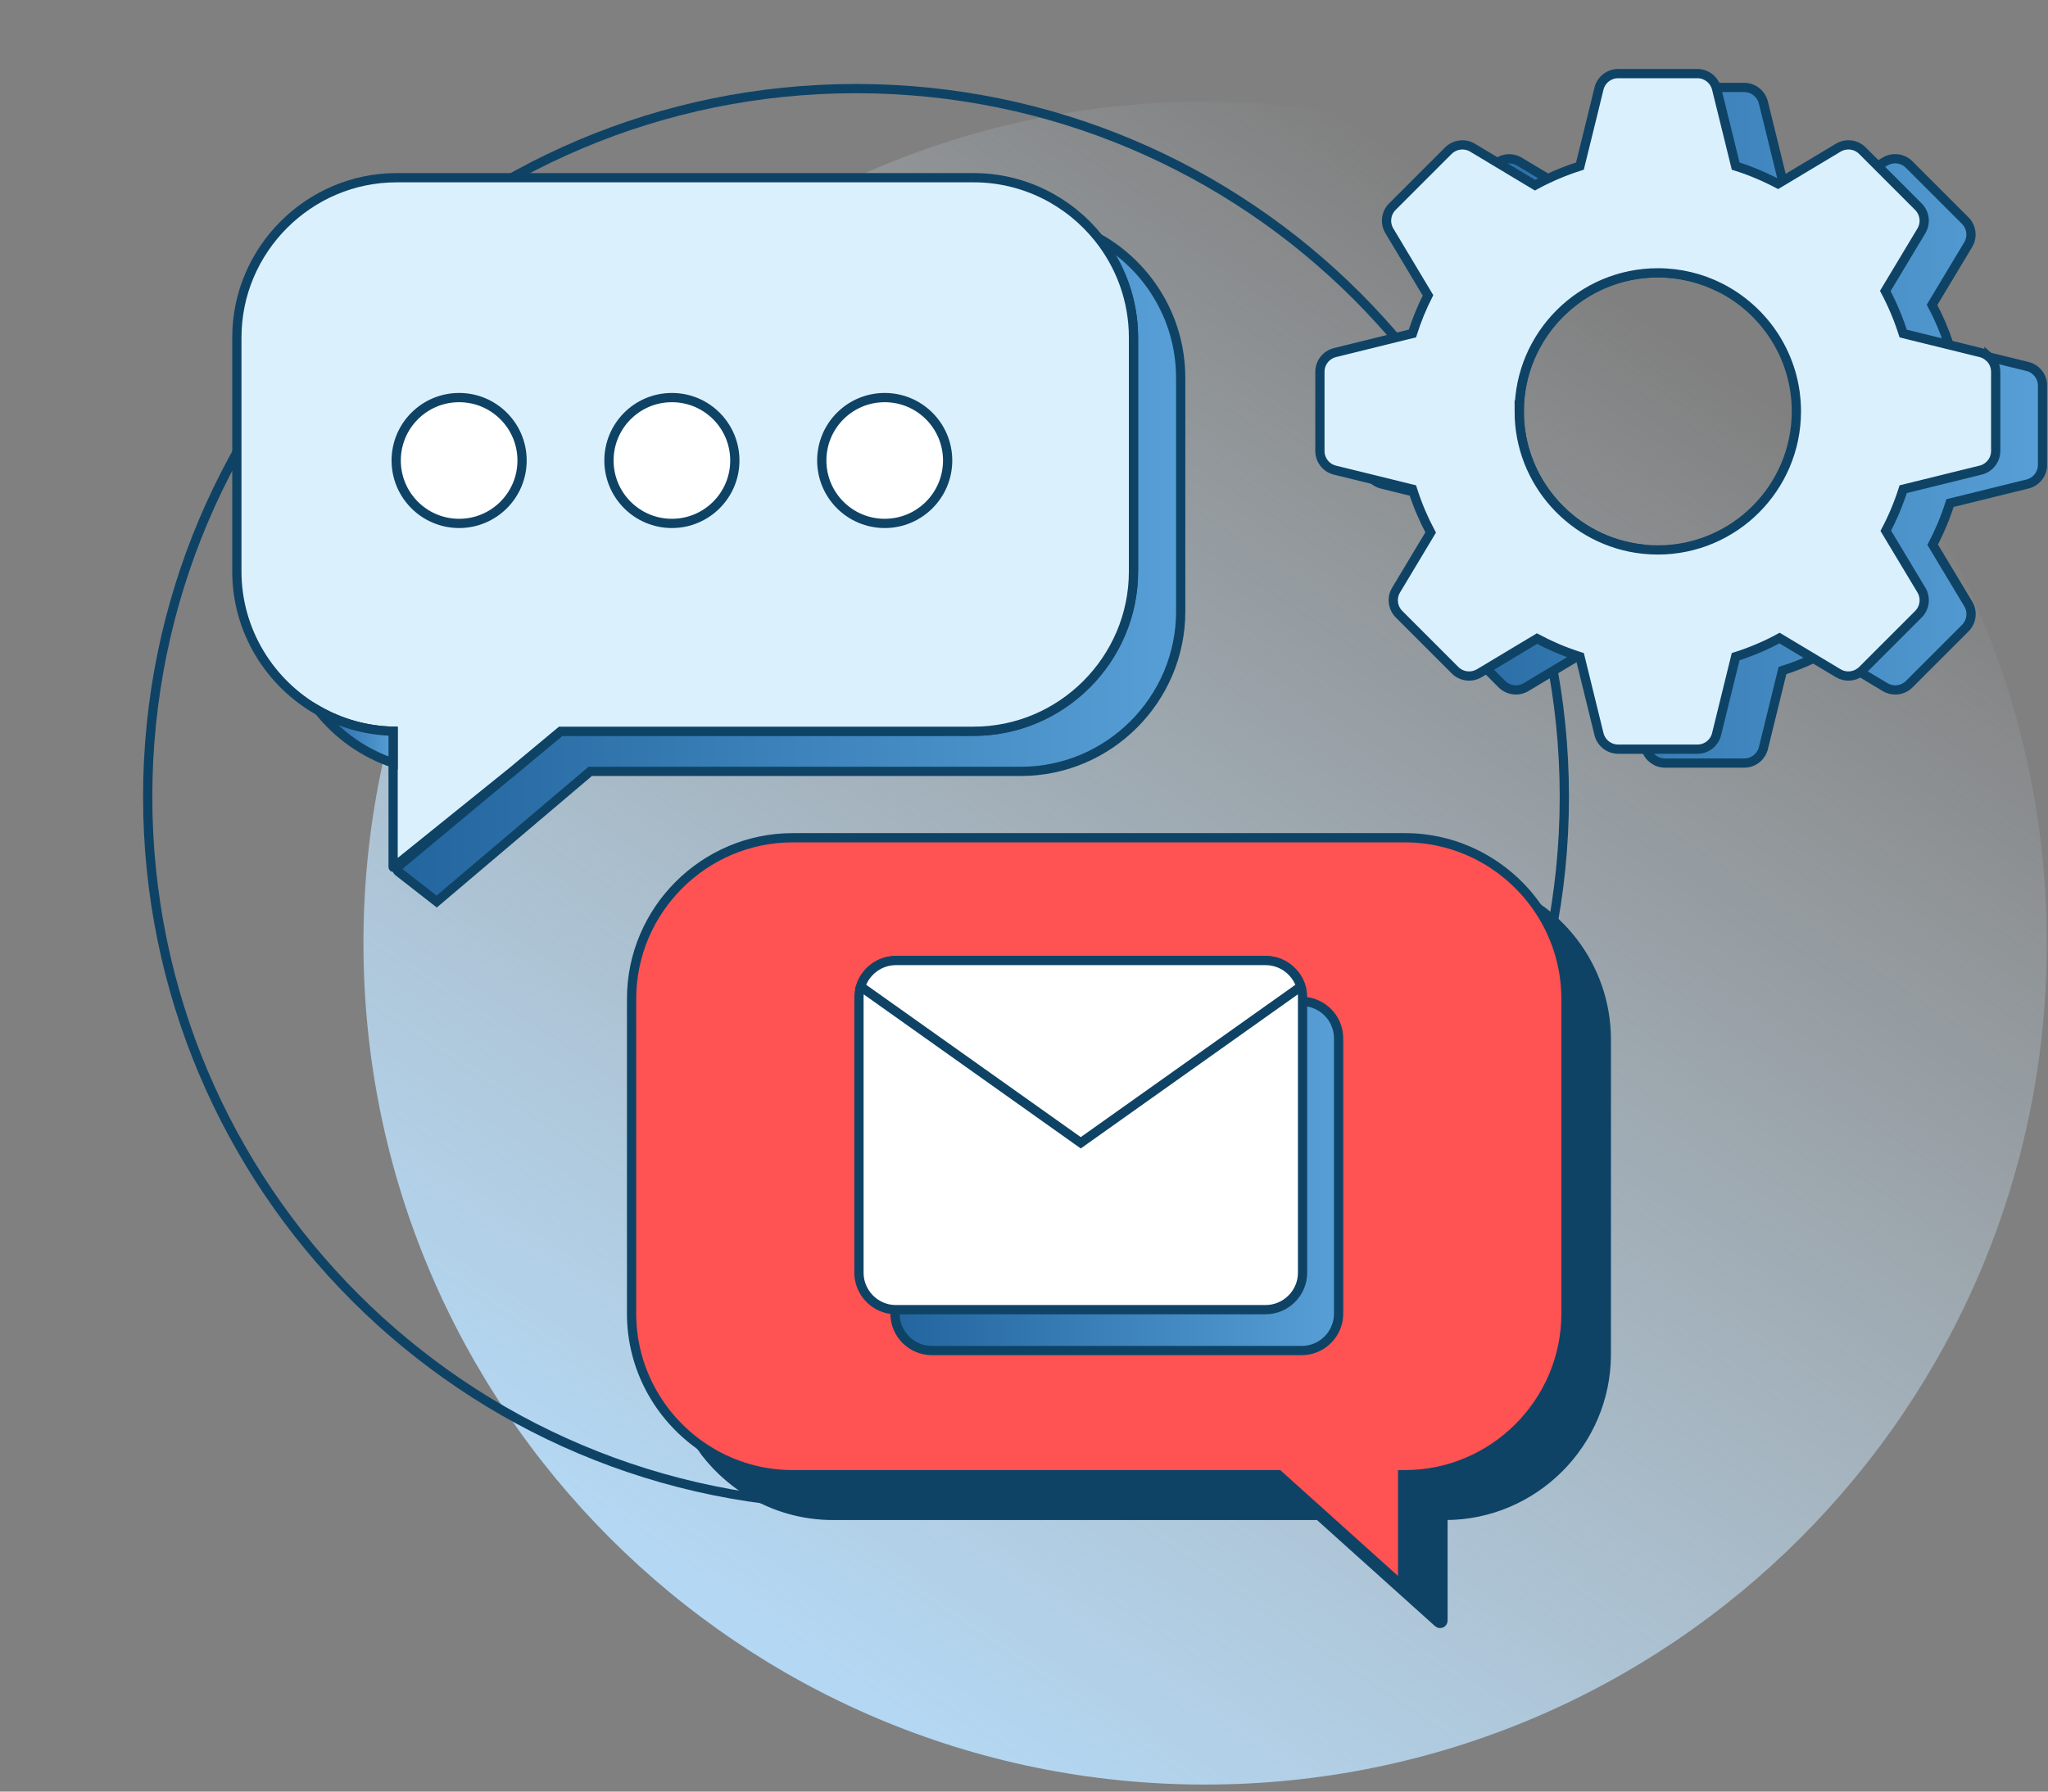
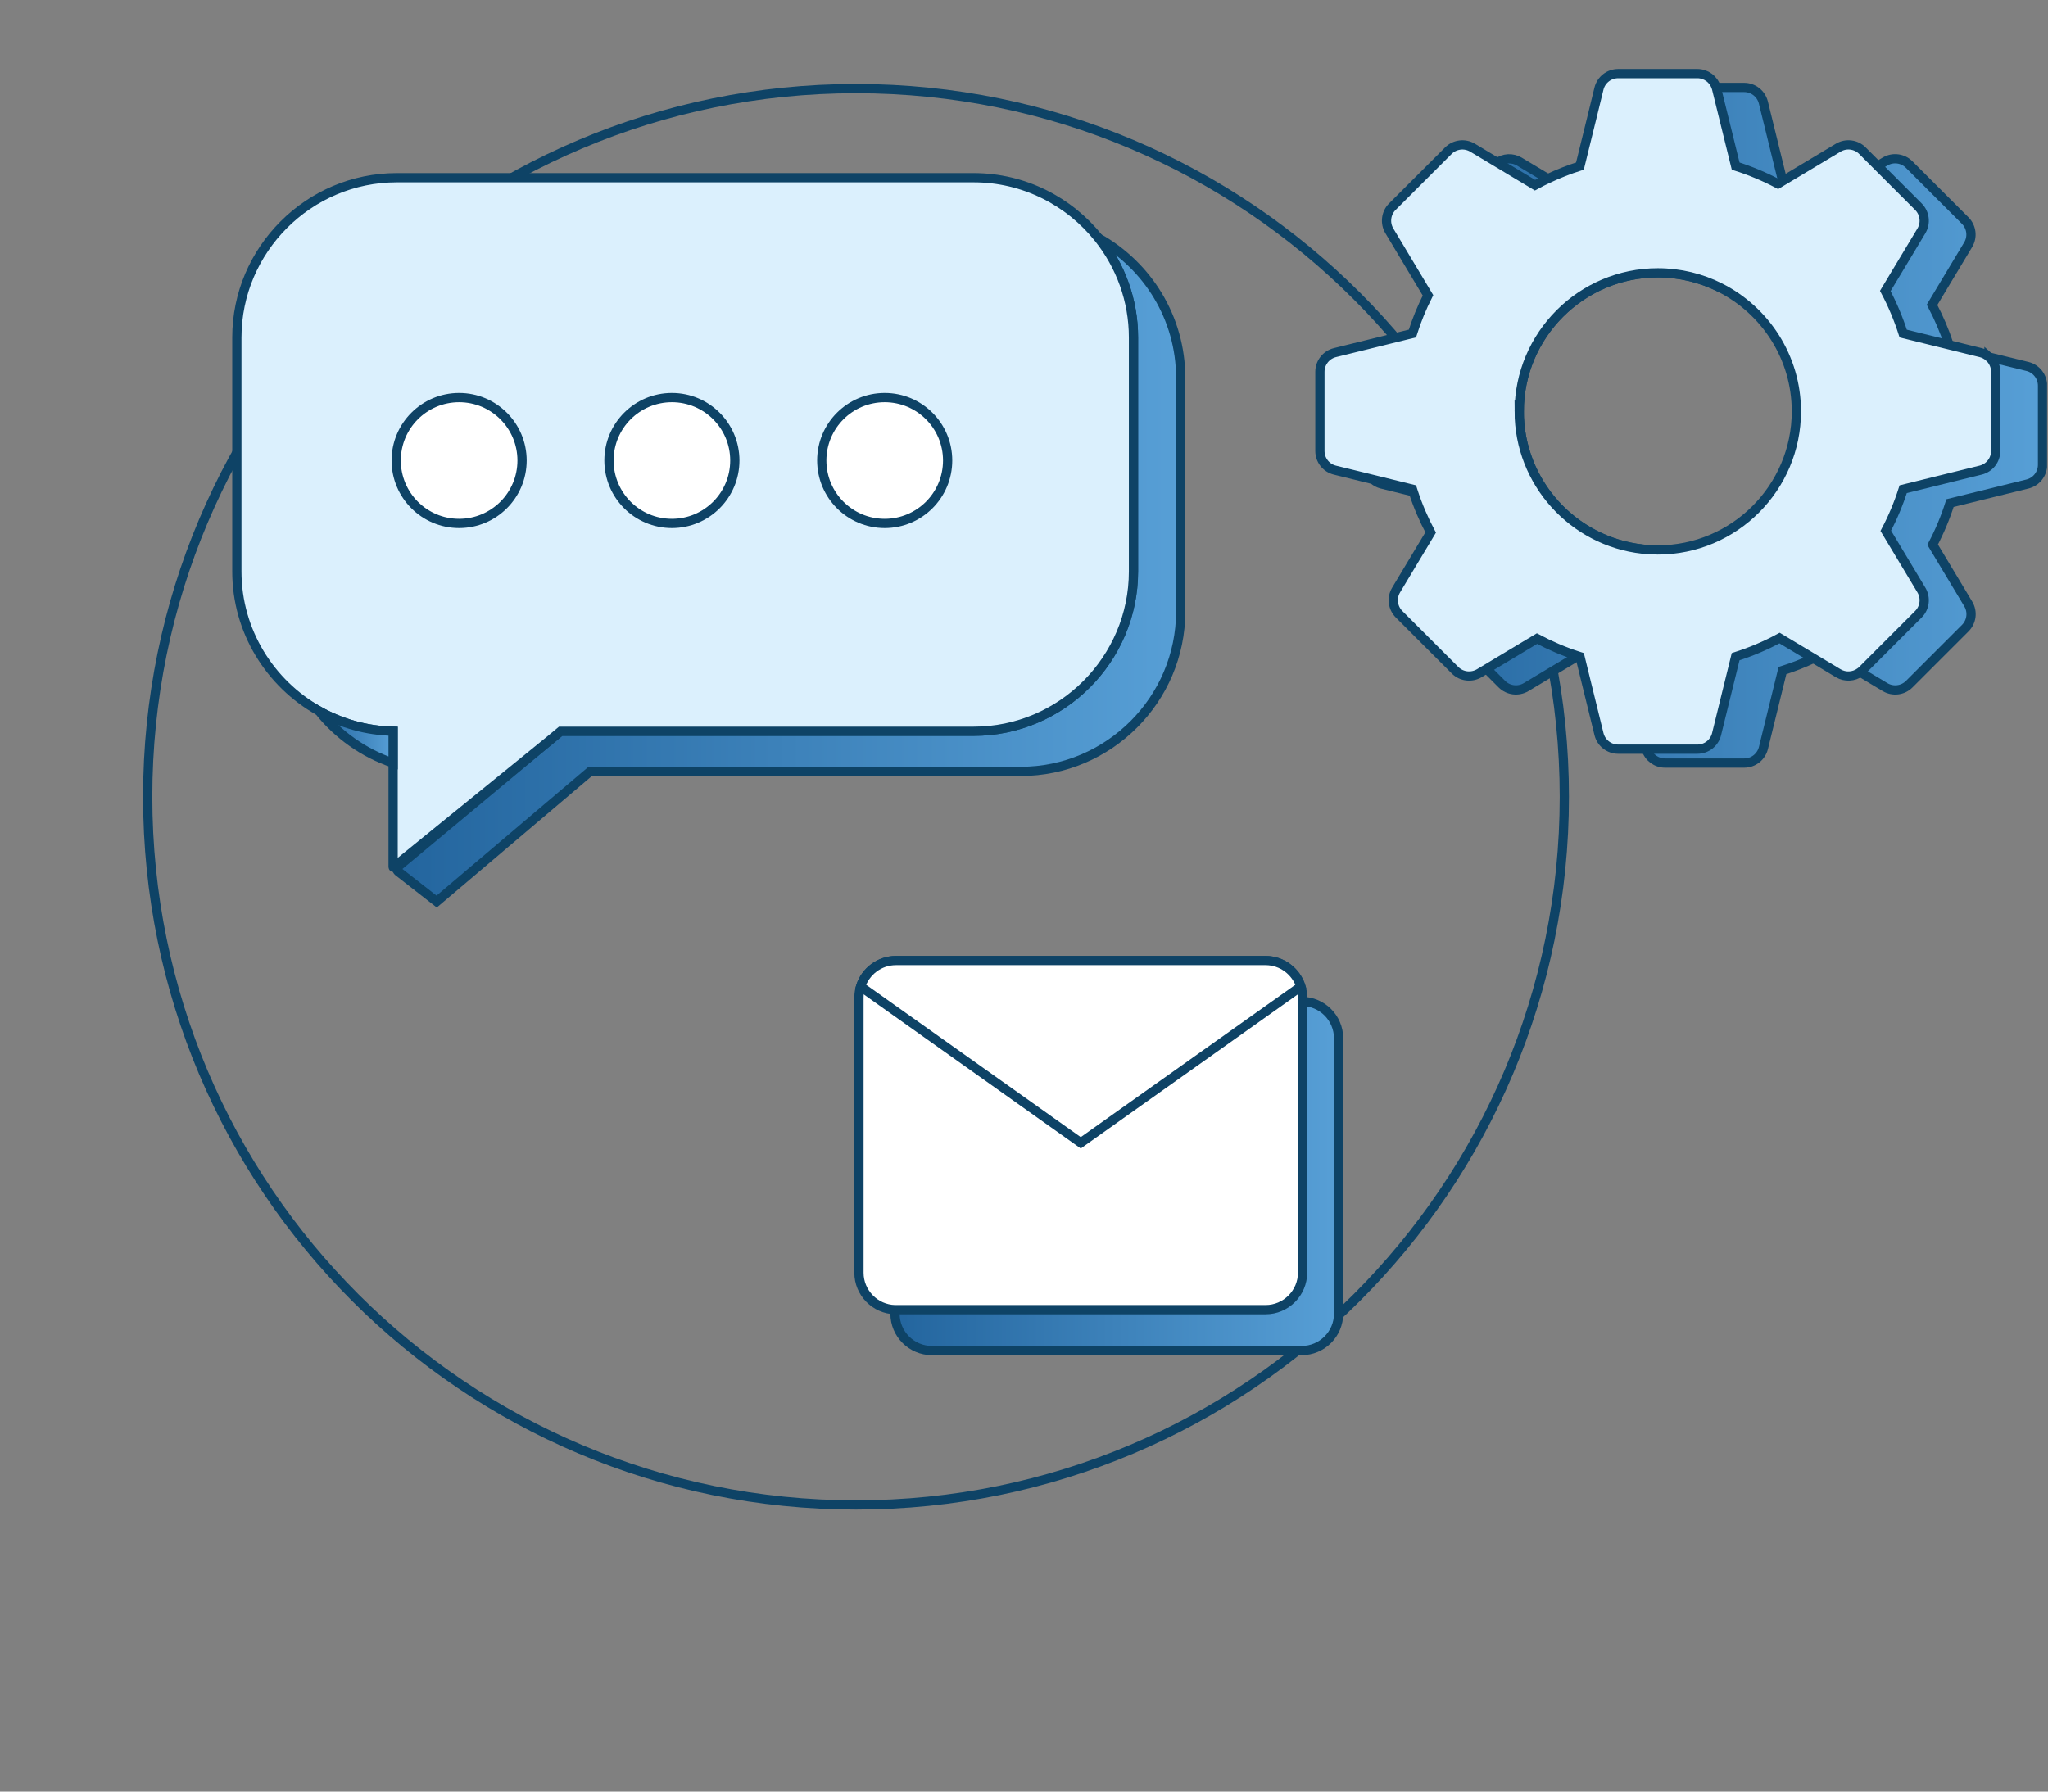
<svg xmlns="http://www.w3.org/2000/svg" width="208" height="182" viewBox="0 0 208 182" fill="none">
  <rect x="0" y="0" width="208" height="182" fill="#808080" stroke="none" />
  <g clip-path="url(#clip0_7236_2139)">
-     <path d="M122.395 181.287C169.607 181.287 207.879 143.015 207.879 95.804C207.879 48.593 169.607 10.321 122.395 10.321C75.184 10.321 36.912 48.593 36.912 95.804C36.912 143.015 75.184 181.287 122.395 181.287Z" fill="url(#paint0_linear_7236_2139)" />
    <path d="M86.939 152.878C126.67 152.878 158.878 120.67 158.878 80.939C158.878 41.208 126.67 9 86.939 9C47.208 9 15 41.208 15 80.939C15 120.67 47.208 152.878 86.939 152.878Z" stroke="#0E4366" stroke-width="0.939" stroke-miterlimit="10" />
    <path d="M119.914 38.363V62.123C119.914 71.055 112.606 78.361 103.676 78.361H59.943L44.349 91.586L40.441 88.536C40.279 88.407 40.276 88.163 40.432 88.029L52.046 78.358L55.788 75.242L56.939 74.284H98.88C107.809 74.284 115.118 66.979 115.118 58.046V34.287C115.118 30.479 113.788 26.965 111.573 24.187C116.538 26.972 119.911 32.29 119.911 38.36L119.914 38.363Z" fill="url(#paint1_linear_7236_2139)" stroke="#0E4366" stroke-width="0.939" stroke-miterlimit="10" />
-     <path d="M115.121 34.29V58.05C115.121 66.979 107.816 74.288 98.883 74.288H56.942L55.791 75.245L52.049 78.361L39.956 88.107C39.956 88.107 39.925 88.107 39.925 88.092V74.281C37.2 74.222 34.638 73.48 32.397 72.223C27.432 69.438 24.056 64.116 24.056 58.05V34.29C24.056 25.357 31.365 18.052 40.294 18.052H98.883C104.008 18.052 108.595 20.455 111.576 24.19C113.791 26.969 115.121 30.482 115.121 34.29Z" fill="#DBF0FD" stroke="#0E4366" stroke-width="0.939" stroke-miterlimit="10" />
+     <path d="M115.121 34.29V58.05C115.121 66.979 107.816 74.288 98.883 74.288H56.942L55.791 75.245L39.956 88.107C39.956 88.107 39.925 88.107 39.925 88.092V74.281C37.2 74.222 34.638 73.48 32.397 72.223C27.432 69.438 24.056 64.116 24.056 58.05V34.29C24.056 25.357 31.365 18.052 40.294 18.052H98.883C104.008 18.052 108.595 20.455 111.576 24.19C113.791 26.969 115.121 30.482 115.121 34.29Z" fill="#DBF0FD" stroke="#0E4366" stroke-width="0.939" stroke-miterlimit="10" />
    <path d="M39.925 74.281V77.513C36.937 76.506 34.331 74.644 32.397 72.223C34.638 73.48 37.2 74.222 39.925 74.281Z" fill="url(#paint2_linear_7236_2139)" stroke="#0E4366" stroke-width="0.939" stroke-miterlimit="10" />
    <path d="M46.63 53.172C50.16 53.172 53.022 50.31 53.022 46.78C53.022 43.249 50.16 40.388 46.63 40.388C43.1 40.388 40.238 43.249 40.238 46.78C40.238 50.31 43.1 53.172 46.63 53.172Z" fill="white" stroke="#0E4366" stroke-width="0.939" stroke-miterlimit="10" />
    <path d="M68.24 53.172C71.77 53.172 74.632 50.31 74.632 46.78C74.632 43.249 71.77 40.388 68.24 40.388C64.71 40.388 61.848 43.249 61.848 46.78C61.848 50.31 64.71 53.172 68.24 53.172Z" fill="white" stroke="#0E4366" stroke-width="0.939" stroke-miterlimit="10" />
    <path d="M89.853 53.172C93.384 53.172 96.245 50.31 96.245 46.78C96.245 43.249 93.384 40.388 89.853 40.388C86.323 40.388 83.461 43.249 83.461 46.78C83.461 50.31 86.323 53.172 89.853 53.172Z" fill="white" stroke="#0E4366" stroke-width="0.939" stroke-miterlimit="10" />
-     <path d="M163.141 105.6V137.585C163.141 146.583 155.779 153.945 146.784 153.945H146.552V164.627C146.552 164.88 146.252 165.015 146.061 164.846L138.471 158.019L136.772 156.492L133.94 153.945H84.6C81.528 153.945 78.646 153.088 76.184 151.599C74.178 150.388 72.451 148.758 71.125 146.834C71.438 147.053 71.76 147.262 72.088 147.463C74.551 148.952 77.432 149.809 80.505 149.809H129.845L132.676 152.356L134.375 153.883L141.966 160.71C142.153 160.879 142.457 160.744 142.457 160.491V149.809H142.688C151.684 149.809 159.045 142.447 159.045 133.449V101.464C159.045 98.041 157.979 94.85 156.158 92.215C157.522 93.176 158.736 94.34 159.753 95.66C161.877 98.42 163.141 101.871 163.141 105.6Z" fill="#0E4366" stroke="#0E4366" stroke-width="0.939" stroke-miterlimit="10" />
-     <path d="M159.045 101.464V133.449C159.045 142.447 151.683 149.809 142.688 149.809H142.457V161.151L134.375 153.883L132.676 152.356L129.845 149.809H80.505C77.432 149.809 74.551 148.952 72.088 147.462C71.76 147.262 71.438 147.053 71.125 146.833C69.307 144.199 68.24 141.011 68.24 137.585V105.6C68.24 96.602 75.602 89.24 84.6 89.24H146.784C150.263 89.24 153.501 90.341 156.158 92.215C157.978 94.85 159.045 98.041 159.045 101.464Z" fill="url(#paint3_linear_7236_2139)" stroke="#0E4366" stroke-width="0.939" stroke-miterlimit="10" />
-     <path d="M159.045 101.464V133.449C159.045 142.447 151.684 149.809 142.688 149.809H142.457V161.151L134.375 153.882L132.676 152.356L129.845 149.809H80.505C77.432 149.809 74.551 148.952 72.088 147.462C71.76 147.262 71.438 147.052 71.125 146.833C66.91 143.864 64.145 138.965 64.145 133.449V101.464C64.145 92.465 71.507 85.103 80.505 85.103H142.688C147.954 85.103 152.66 87.625 155.657 91.524C155.832 91.749 155.998 91.981 156.158 92.215C157.979 94.85 159.045 98.041 159.045 101.464Z" fill="#FF5252" stroke="#0E4366" stroke-width="0.939" stroke-miterlimit="10" />
    <path d="M132.198 101.729H94.653C92.579 101.729 90.898 103.41 90.898 105.484V133.442C90.898 135.516 92.579 137.197 94.653 137.197H132.198C134.271 137.197 135.952 135.516 135.952 133.442V105.484C135.952 103.41 134.271 101.729 132.198 101.729Z" fill="url(#paint4_linear_7236_2139)" stroke="#0E4366" stroke-width="0.939" stroke-miterlimit="10" />
    <path d="M132.292 101.329V129.288C132.292 131.353 130.602 133.042 128.537 133.042H90.992C90.961 133.042 90.93 133.042 90.898 133.042C88.877 132.995 87.238 131.325 87.238 129.291V101.333C87.238 100.945 87.297 100.572 87.407 100.219C87.885 98.692 89.315 97.578 90.992 97.578H128.537C130.214 97.578 131.644 98.692 132.123 100.219C132.232 100.572 132.292 100.945 132.292 101.333V101.329Z" fill="white" stroke="#0E4366" stroke-width="0.939" stroke-miterlimit="10" />
    <path d="M132.123 100.215L129.989 101.73L109.765 116.091L91.656 103.231L87.407 100.215C87.885 98.689 89.315 97.575 90.992 97.575H128.537C130.214 97.575 131.644 98.689 132.123 100.215Z" fill="white" stroke="#0E4366" stroke-width="0.939" stroke-miterlimit="10" />
    <path d="M205.911 37.227L202.003 36.267L198.039 35.294C198.011 35.206 197.986 35.122 197.954 35.034C197.494 33.629 196.916 32.272 196.224 30.967C197.407 29.002 199.891 24.86 199.891 24.86C200.367 24.068 200.238 23.057 199.588 22.404L193.899 16.715C193.249 16.062 192.238 15.936 191.443 16.412L190.699 16.856L185.324 20.079C183.988 19.372 182.595 18.784 181.159 18.324C181.115 18.305 181.072 18.292 181.028 18.28L179.091 10.408C178.866 9.513 178.062 8.884 177.142 8.884H169.098C168.175 8.884 167.371 9.513 167.152 10.408C167.152 10.408 165.81 15.902 165.215 18.277C163.635 18.777 162.108 19.428 160.654 20.223L157.206 18.155L154.308 16.415C153.601 15.996 152.728 16.046 152.084 16.525C152.003 16.581 151.924 16.647 151.852 16.719L146.164 22.407C145.514 23.057 145.385 24.071 145.861 24.863L149.787 31.414C149.152 32.663 148.624 33.961 148.201 35.288L140.329 37.231C139.434 37.456 138.806 38.26 138.806 39.18V47.224C138.806 47.812 139.062 48.353 139.481 48.722C139.716 48.932 140.004 49.089 140.329 49.17L143.539 49.961L148.204 51.11C148.683 52.621 149.303 54.094 150.053 55.502L146.543 61.353C146.067 62.145 146.196 63.155 146.846 63.809L150.986 67.948L152.534 69.497C153.182 70.145 154.196 70.273 154.991 69.801C154.991 69.801 158.216 67.867 160.256 66.644C160.472 66.516 160.675 66.394 160.857 66.284C162.252 67.029 163.713 67.642 165.218 68.121L167.155 75.993C167.164 76.03 167.177 76.071 167.189 76.108C167.449 76.941 168.222 77.516 169.104 77.516H177.148C178.071 77.516 178.872 76.887 179.097 75.993L181.031 68.121C182.114 67.776 183.168 67.367 184.188 66.885C184.629 66.678 185.067 66.459 185.496 66.228C186.412 66.778 187.748 67.579 188.928 68.286C190.301 69.109 191.453 69.801 191.453 69.801C192.244 70.273 193.255 70.151 193.909 69.497L199.597 63.809C200.248 63.158 200.376 62.145 199.9 61.353L196.284 55.33C196.997 53.979 197.588 52.561 198.048 51.107L205.92 49.167C206.815 48.945 207.444 48.141 207.444 47.221V39.177C207.444 38.254 206.815 37.453 205.92 37.227H205.911ZM173.122 57.27C170.86 57.27 168.723 56.735 166.823 55.781C159.787 55.008 154.296 49.026 154.296 41.789C154.296 34.03 160.61 27.713 168.372 27.713C170.637 27.713 172.781 28.251 174.677 29.205C181.707 29.981 187.195 35.96 187.195 43.194C187.195 50.953 180.881 57.267 173.118 57.267L173.122 57.27Z" fill="url(#paint5_linear_7236_2139)" stroke="#0E4366" stroke-width="0.939" stroke-miterlimit="10" />
    <path d="M202.006 36.264C201.771 36.058 201.487 35.901 201.164 35.82L197.958 35.031L193.293 33.883C192.817 32.391 192.21 30.942 191.475 29.559C192.657 27.594 195.142 23.452 195.142 23.452C195.617 22.66 195.489 21.65 194.838 20.996L190.702 16.857L189.153 15.308C188.502 14.654 187.489 14.529 186.694 15.004L181.159 18.324L180.577 18.671C179.201 17.945 177.762 17.338 176.279 16.872L174.339 9C174.329 8.963 174.317 8.922 174.304 8.884C174.041 8.052 173.272 7.477 172.389 7.477H164.346C163.423 7.477 162.618 8.105 162.396 9C162.396 9 161.057 14.494 160.463 16.869C159.349 17.223 158.257 17.651 157.203 18.152C156.761 18.358 156.327 18.577 155.898 18.812L152.081 16.519L149.556 15.004C148.761 14.532 147.754 14.657 147.097 15.308L141.409 20.996C140.758 21.647 140.633 22.66 141.108 23.452L145.032 30.003C144.4 31.252 143.868 32.55 143.449 33.877L135.577 35.82C134.682 36.045 134.053 36.849 134.053 37.769V45.813C134.053 46.736 134.682 47.54 135.577 47.759L139.478 48.716L143.452 49.696C143.48 49.783 143.505 49.868 143.536 49.955C143.999 51.376 144.591 52.762 145.301 54.092L141.79 59.942C141.315 60.734 141.443 61.745 142.094 62.398L147.779 68.086C148.43 68.737 149.443 68.862 150.238 68.39C150.238 68.39 150.526 68.218 150.983 67.946C152.219 67.204 154.693 65.718 156.101 64.873C157.434 65.583 158.82 66.175 160.253 66.641C160.322 66.666 160.394 66.688 160.466 66.71L162.399 74.582C162.622 75.477 163.429 76.105 164.349 76.105H172.393C173.316 76.105 174.117 75.477 174.339 74.582L176.275 66.71C177.824 66.219 179.317 65.587 180.737 64.817C181.654 65.368 182.999 66.175 184.182 66.882C185.549 67.702 186.694 68.39 186.694 68.39C187.401 68.812 188.277 68.759 188.922 68.28C189.003 68.224 189.081 68.158 189.153 68.086L194.838 62.398C195.489 61.748 195.617 60.734 195.142 59.942L191.525 53.919C192.238 52.568 192.83 51.151 193.293 49.696L201.164 47.756C202.059 47.534 202.688 46.73 202.688 45.81V37.766C202.688 37.175 202.428 36.63 202.006 36.261V36.264ZM154.296 41.792C154.296 34.033 160.61 27.716 168.372 27.716C170.637 27.716 172.781 28.255 174.677 29.209C179.282 31.527 182.445 36.295 182.445 41.789C182.445 49.549 176.131 55.866 168.369 55.866C167.847 55.866 167.33 55.834 166.82 55.781C159.784 55.008 154.293 49.026 154.293 41.789L154.296 41.792Z" fill="#DBF0FD" stroke="#0E4366" stroke-width="0.939" stroke-miterlimit="10" />
  </g>
  <defs>
    <linearGradient id="paint0_linear_7236_2139" x1="72.968" y1="168.772" x2="166.22" y2="31.111" gradientUnits="userSpaceOnUse">
      <stop stop-color="#B4D9F6" />
      <stop offset="1" stop-color="#DBF0FD" stop-opacity="0" />
    </linearGradient>
    <linearGradient id="paint1_linear_7236_2139" x1="40.319" y1="57.89" x2="119.914" y2="57.89" gradientUnits="userSpaceOnUse">
      <stop stop-color="#23659E" />
      <stop offset="1" stop-color="#579FD6" />
    </linearGradient>
    <linearGradient id="paint2_linear_7236_2139" x1="32.397" y1="74.87" x2="39.925" y2="74.87" gradientUnits="userSpaceOnUse">
      <stop stop-color="#23659E" />
      <stop offset="1" stop-color="#579FD6" />
    </linearGradient>
    <linearGradient id="paint3_linear_7236_2139" x1="68.24" y1="125.195" x2="159.045" y2="125.195" gradientUnits="userSpaceOnUse">
      <stop stop-color="#FFDCD9" />
      <stop offset="1" stop-color="#FFEDEB" />
    </linearGradient>
    <linearGradient id="paint4_linear_7236_2139" x1="90.898" y1="119.463" x2="135.952" y2="119.463" gradientUnits="userSpaceOnUse">
      <stop stop-color="#23659E" />
      <stop offset="1" stop-color="#579FD6" />
    </linearGradient>
    <linearGradient id="paint5_linear_7236_2139" x1="138.806" y1="43.2" x2="207.434" y2="43.2" gradientUnits="userSpaceOnUse">
      <stop stop-color="#23659E" />
      <stop offset="1" stop-color="#579FD6" />
    </linearGradient>
    <clipPath id="clip0_7236_2139">
      <rect width="207.807" height="180.575" fill="white" transform="translate(0.096 0.712)" />
    </clipPath>
  </defs>
</svg>